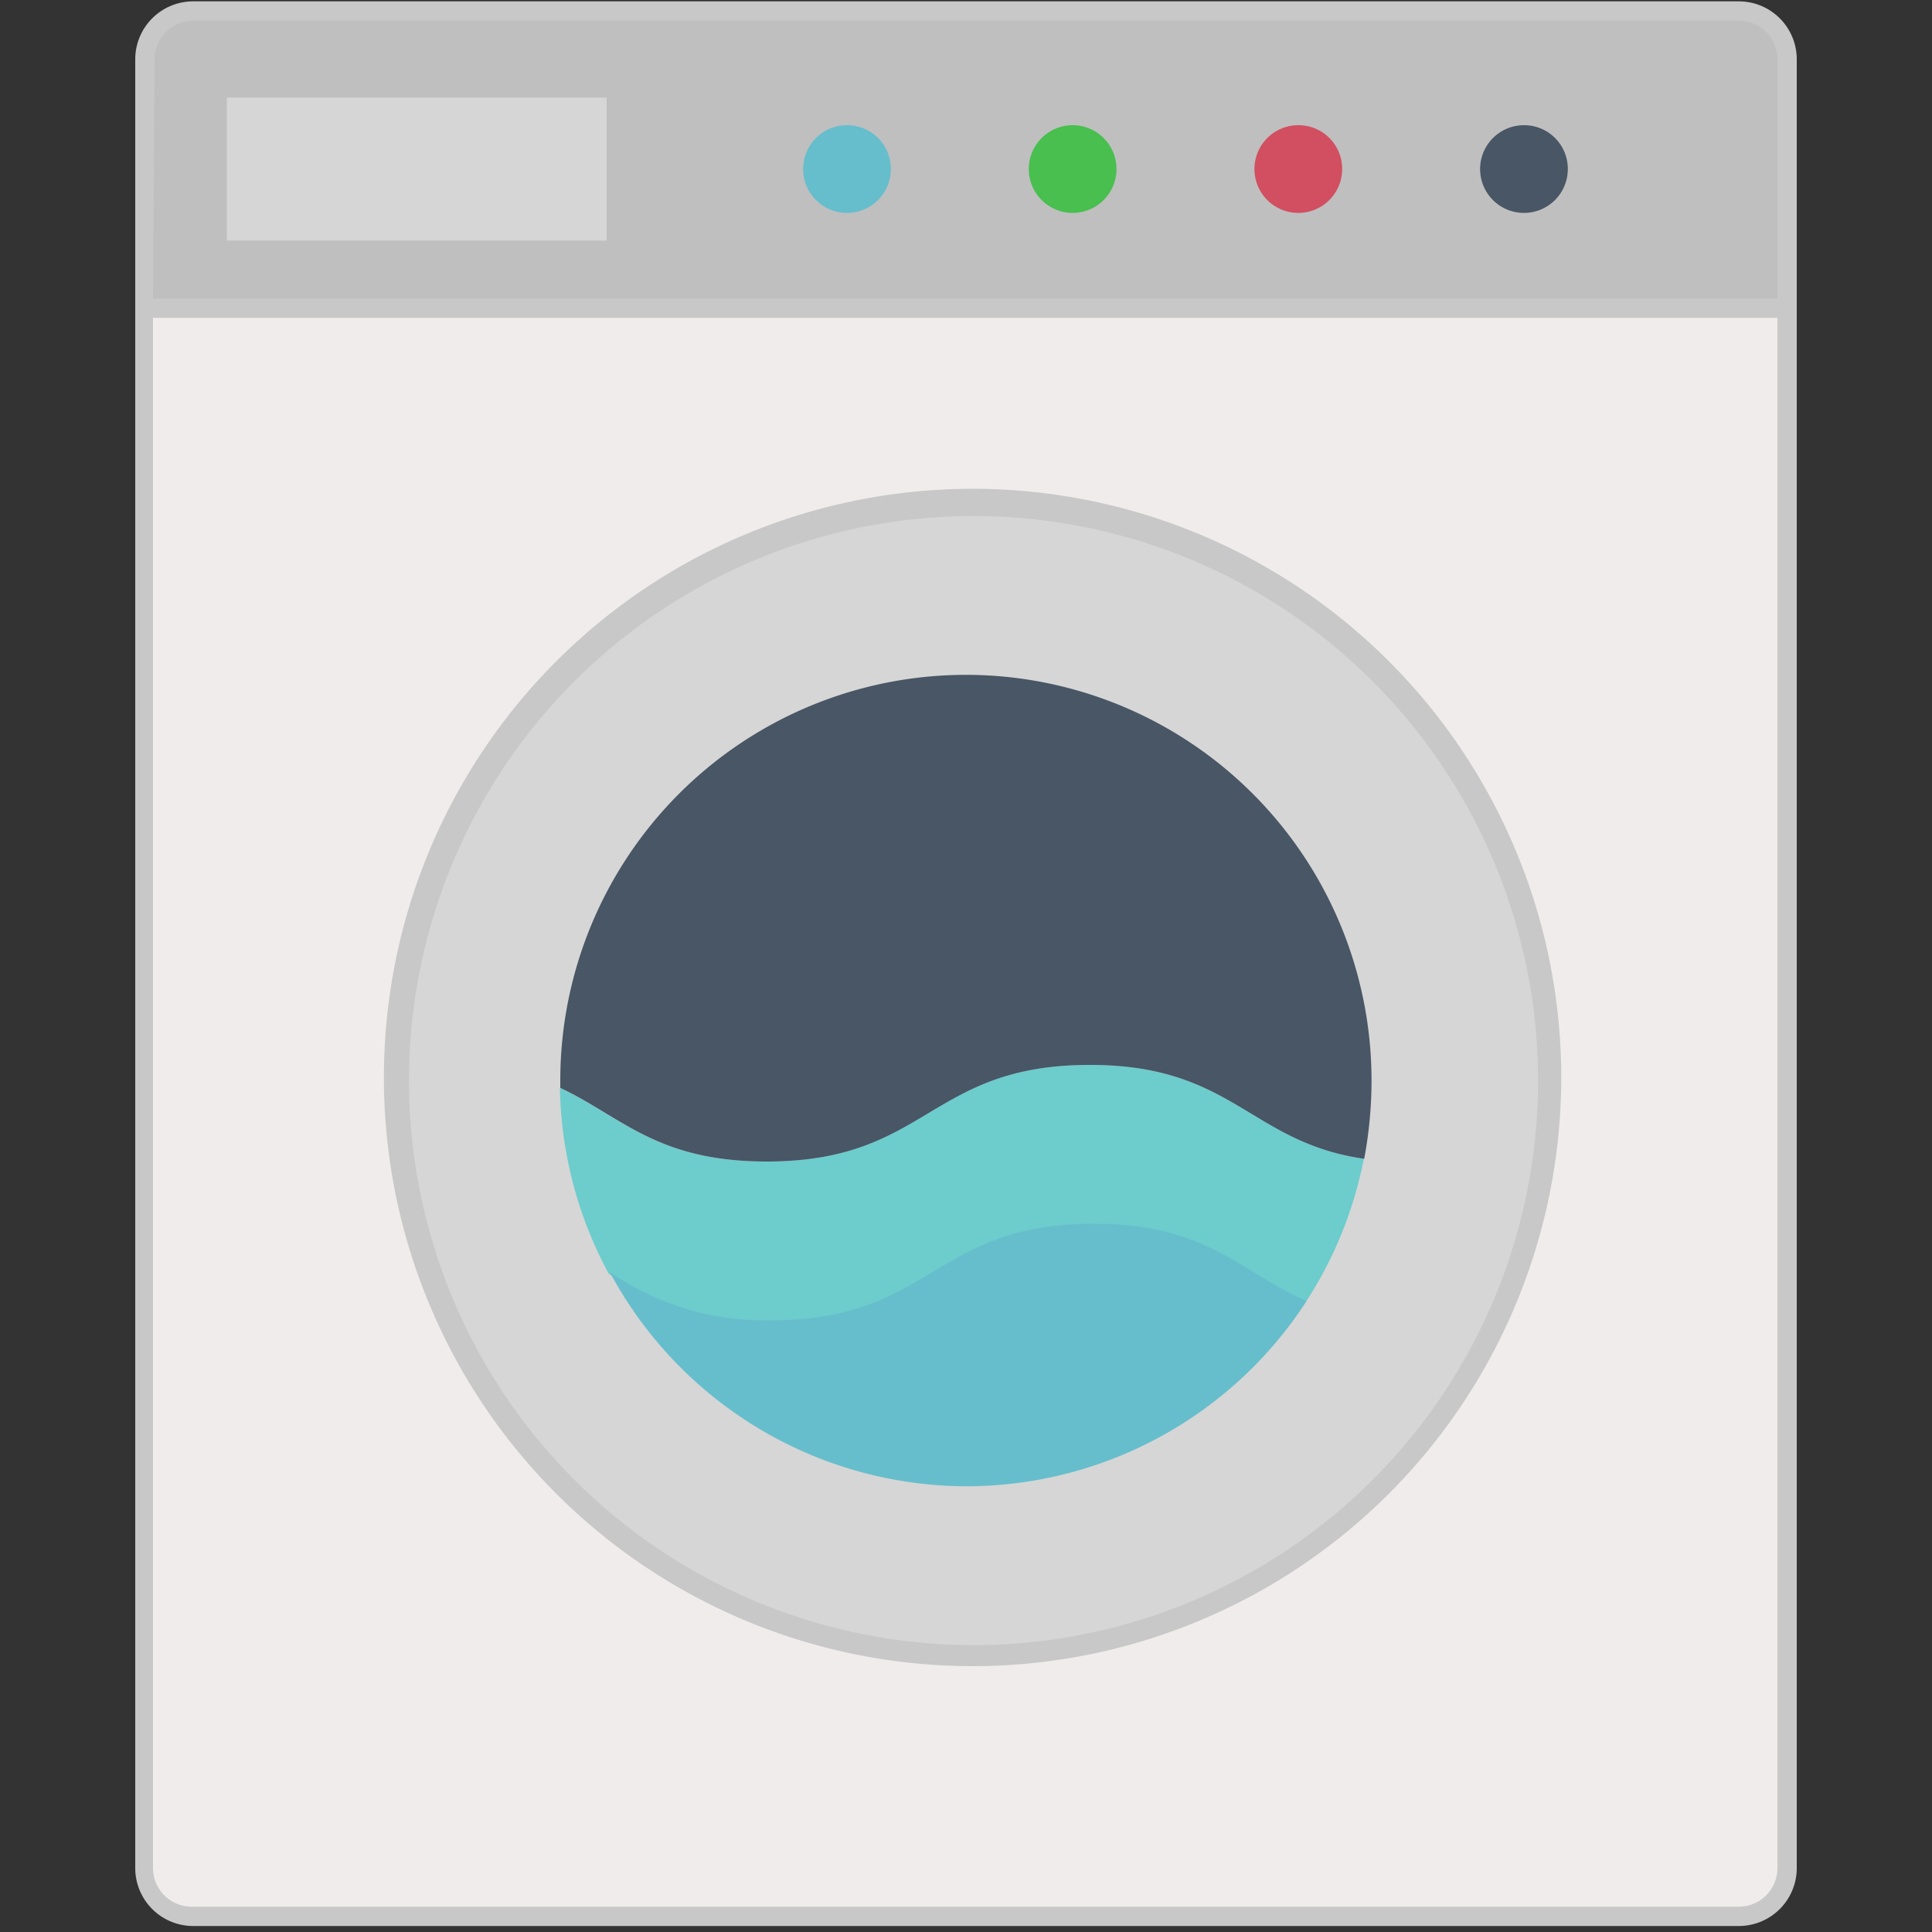
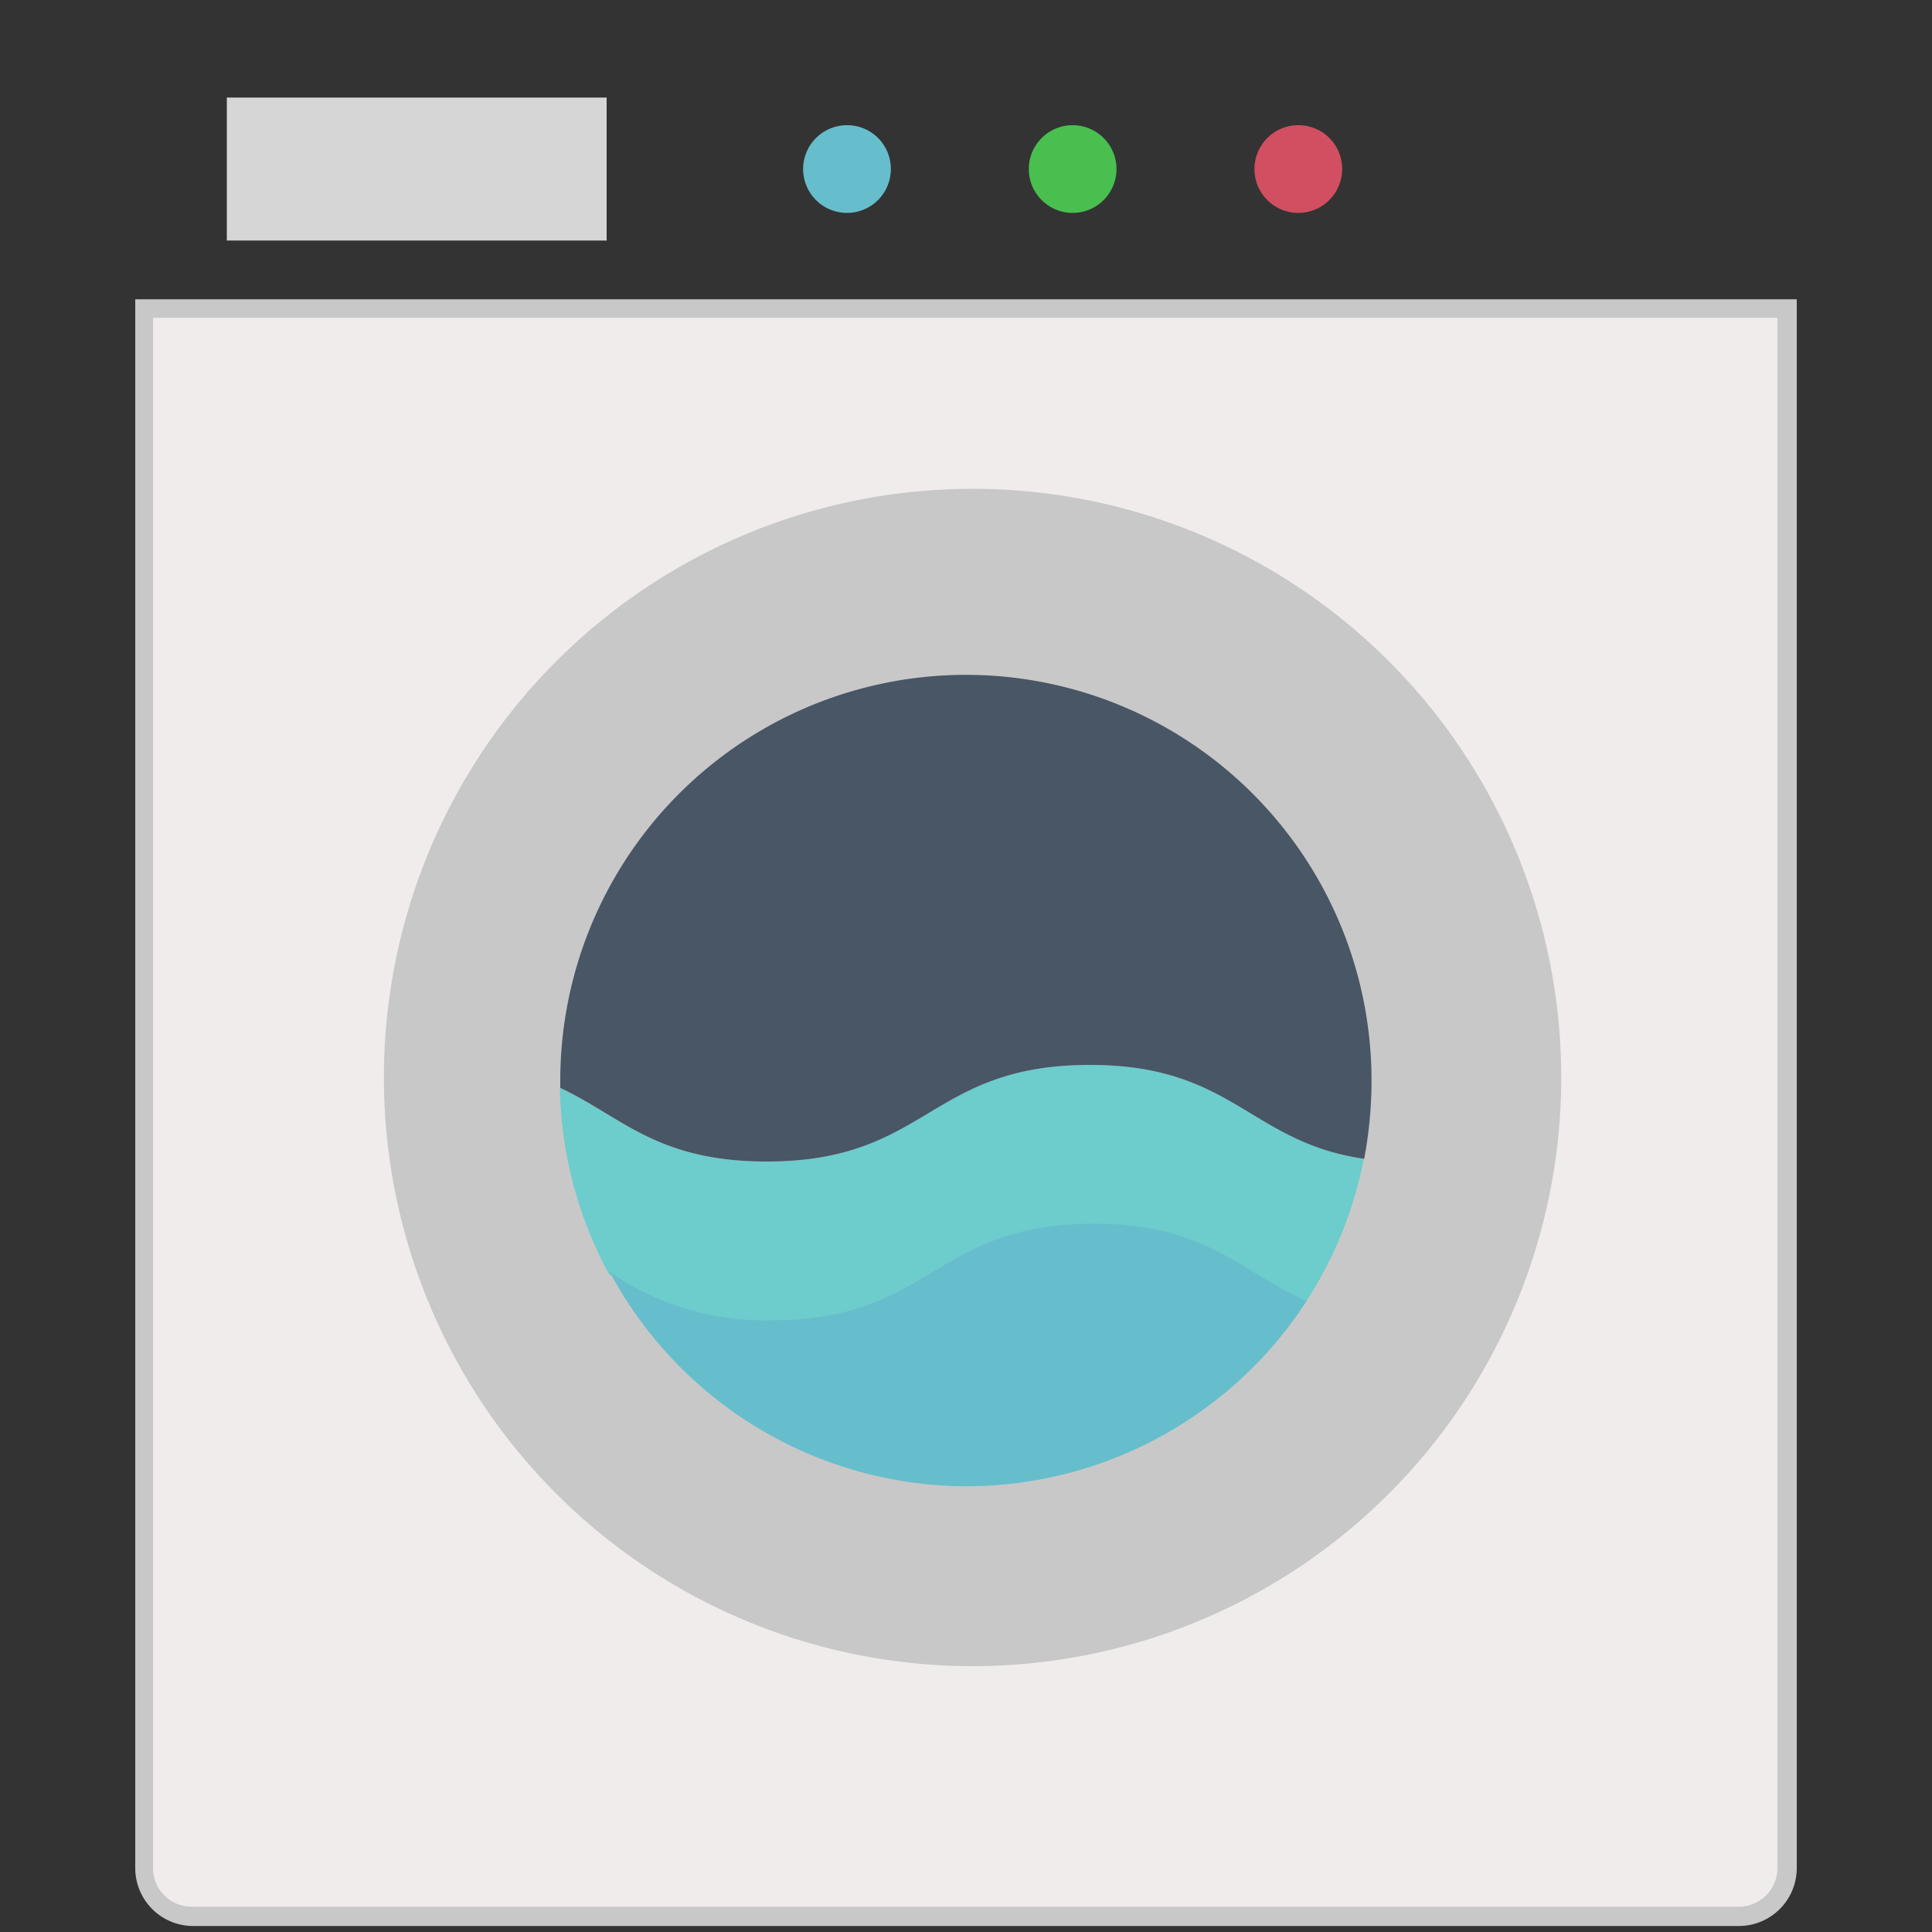
<svg xmlns="http://www.w3.org/2000/svg" id="Layer_1" data-name="Layer 1" viewBox="0 0 100 100">
  <rect x="0" y="0" width="100" height="100" fill="#333333" stroke="none" />
  <defs>
    <style>.cls-1{fill:#bfbfbf;}.cls-2{fill:#c8c8c8;}.cls-3{fill:#f0ecec;}.cls-4{fill:#d6d6d6;}.cls-5{fill:#66becc;}.cls-6{fill:#48bf4f;}.cls-7{fill:#d14f60;}.cls-8{fill:#485665;}.cls-9{fill:#6dcccc;}</style>
  </defs>
  <title>card</title>
-   <path class="cls-1" d="M92.52,3.07A2.52,2.52,0,0,0,90,.55H10A2.52,2.52,0,0,0,7.44,3.07V16H92.52Z" />
-   <path class="cls-2" d="M93,16.45H7V3.07a3,3,0,0,1,3-3H90a3,3,0,0,1,3,3Zm-85.08-1H92V3.07a2,2,0,0,0-2-2H10a2,2,0,0,0-2,2Z" />
  <path class="cls-3" d="M7.44,16V96.69A2.52,2.52,0,0,0,10,99.21H90a2.52,2.52,0,0,0,2.52-2.52V16Z" />
  <path class="cls-2" d="M90,99.69H10a3,3,0,0,1-3-3V15.49H93v81.2A3,3,0,0,1,90,99.69ZM7.92,16.45V96.69a2,2,0,0,0,2,2H90a2,2,0,0,0,2-2V16.45Z" />
  <path class="cls-2" d="M80.81,55.77A30.47,30.47,0,1,1,50.34,25.3,30.47,30.47,0,0,1,80.81,55.77Z" />
-   <path class="cls-4" d="M79.61,55.93A29.22,29.22,0,1,1,50.4,26.71,29.22,29.22,0,0,1,79.61,55.93Z" />
  <rect class="cls-4" x="11.74" y="5.05" width="19.66" height="7.4" />
  <path class="cls-5" d="M46.11,8.74a2.27,2.27,0,1,1-2.27-2.26A2.26,2.26,0,0,1,46.11,8.74Z" />
  <path class="cls-6" d="M57.79,8.74a2.27,2.27,0,1,1-2.27-2.26A2.27,2.27,0,0,1,57.79,8.74Z" />
  <path class="cls-7" d="M69.47,8.74a2.27,2.27,0,1,1-2.26-2.26A2.26,2.26,0,0,1,69.47,8.74Z" />
-   <path class="cls-8" d="M81.15,8.74a2.27,2.27,0,1,1-2.27-2.26A2.26,2.26,0,0,1,81.15,8.74Z" />
  <path class="cls-9" d="M56.59,63.39c5.86,0,7.62,2.47,11,4a20.87,20.87,0,0,0,3-7.41c-5.93-.9-6.78-4.86-14.2-4.86-8.36,0-8.36,5-16.73,5-5.66,0-7.49-2.31-10.68-3.81a21,21,0,0,0,2.53,9.62,14.11,14.11,0,0,0,8.34,2.5C48.23,68.43,48.23,63.39,56.59,63.39Z" />
  <path class="cls-5" d="M50,76.93a21,21,0,0,0,17.63-9.59c-3.4-1.48-5.16-4-11-4-8.36,0-8.36,5-16.73,5a14.11,14.11,0,0,1-8.34-2.5A21,21,0,0,0,50,76.93Z" />
  <path class="cls-8" d="M50,34.93a21,21,0,0,0-21,21c0,.13,0,.26,0,.38,3.19,1.5,5,3.81,10.68,3.81,8.37,0,8.37-5,16.73-5,7.42,0,8.27,4,14.2,4.86a22,22,0,0,0,.38-4A21,21,0,0,0,50,34.93Z" />
</svg>